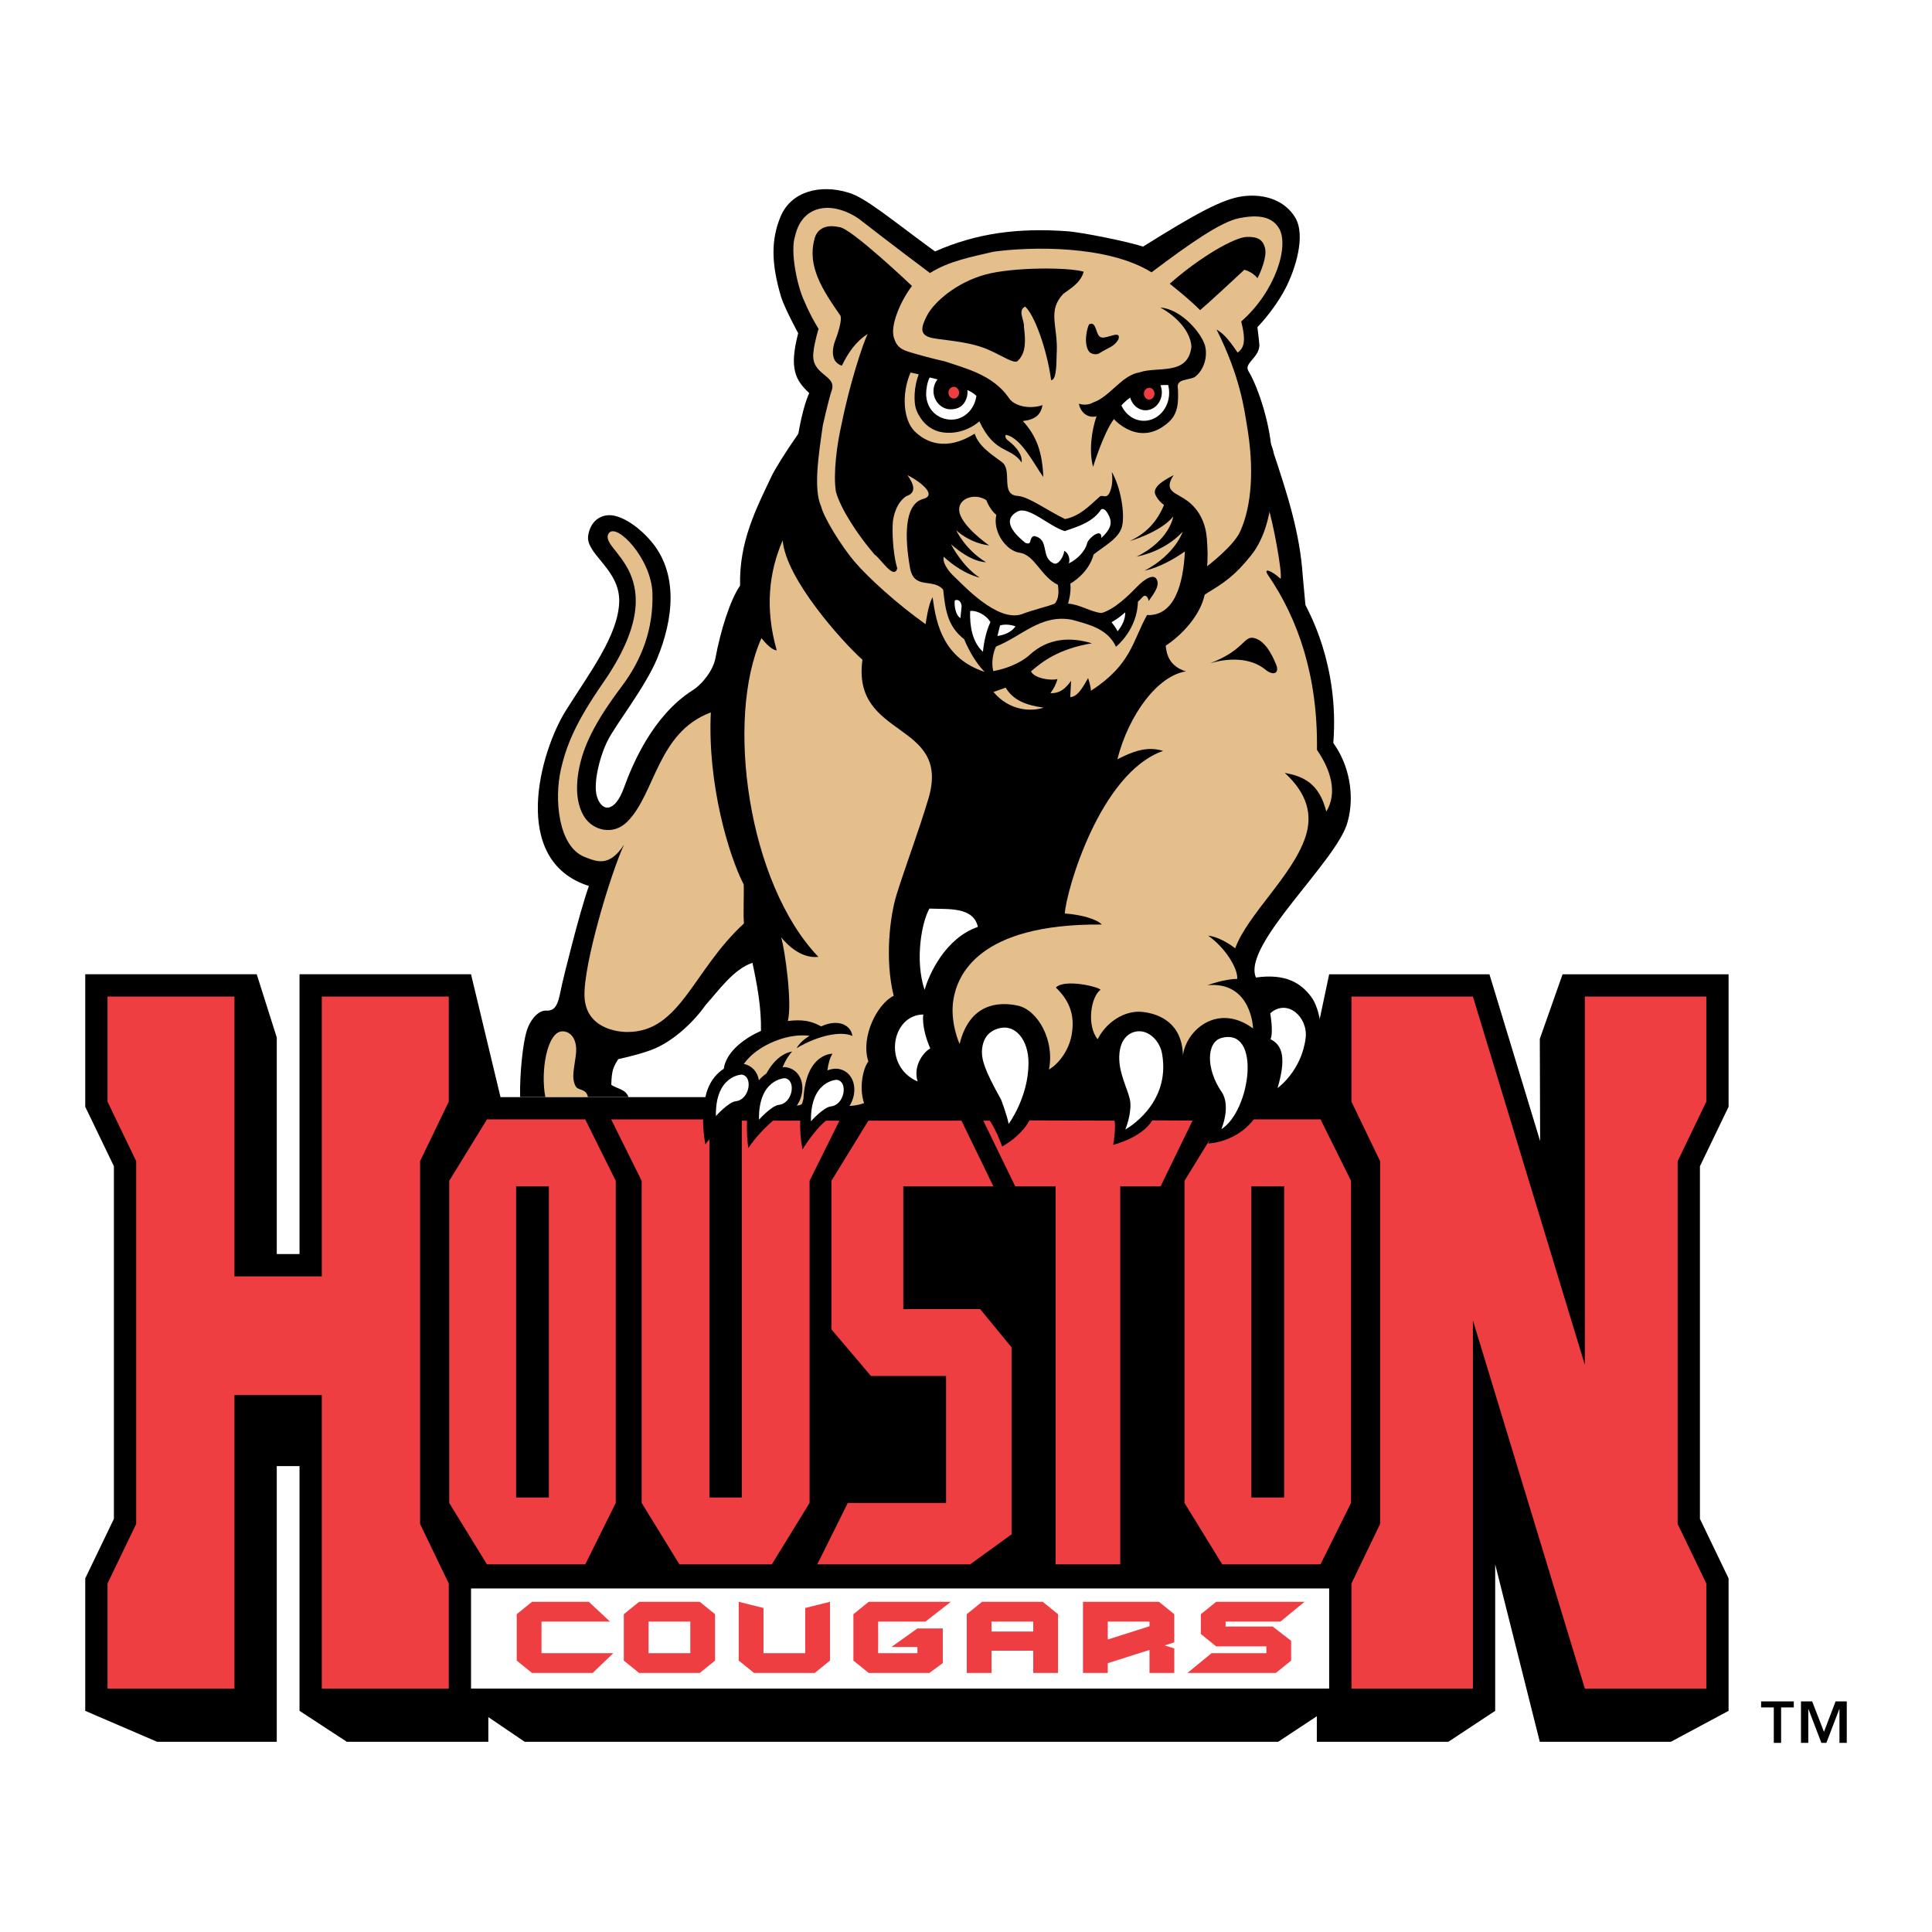
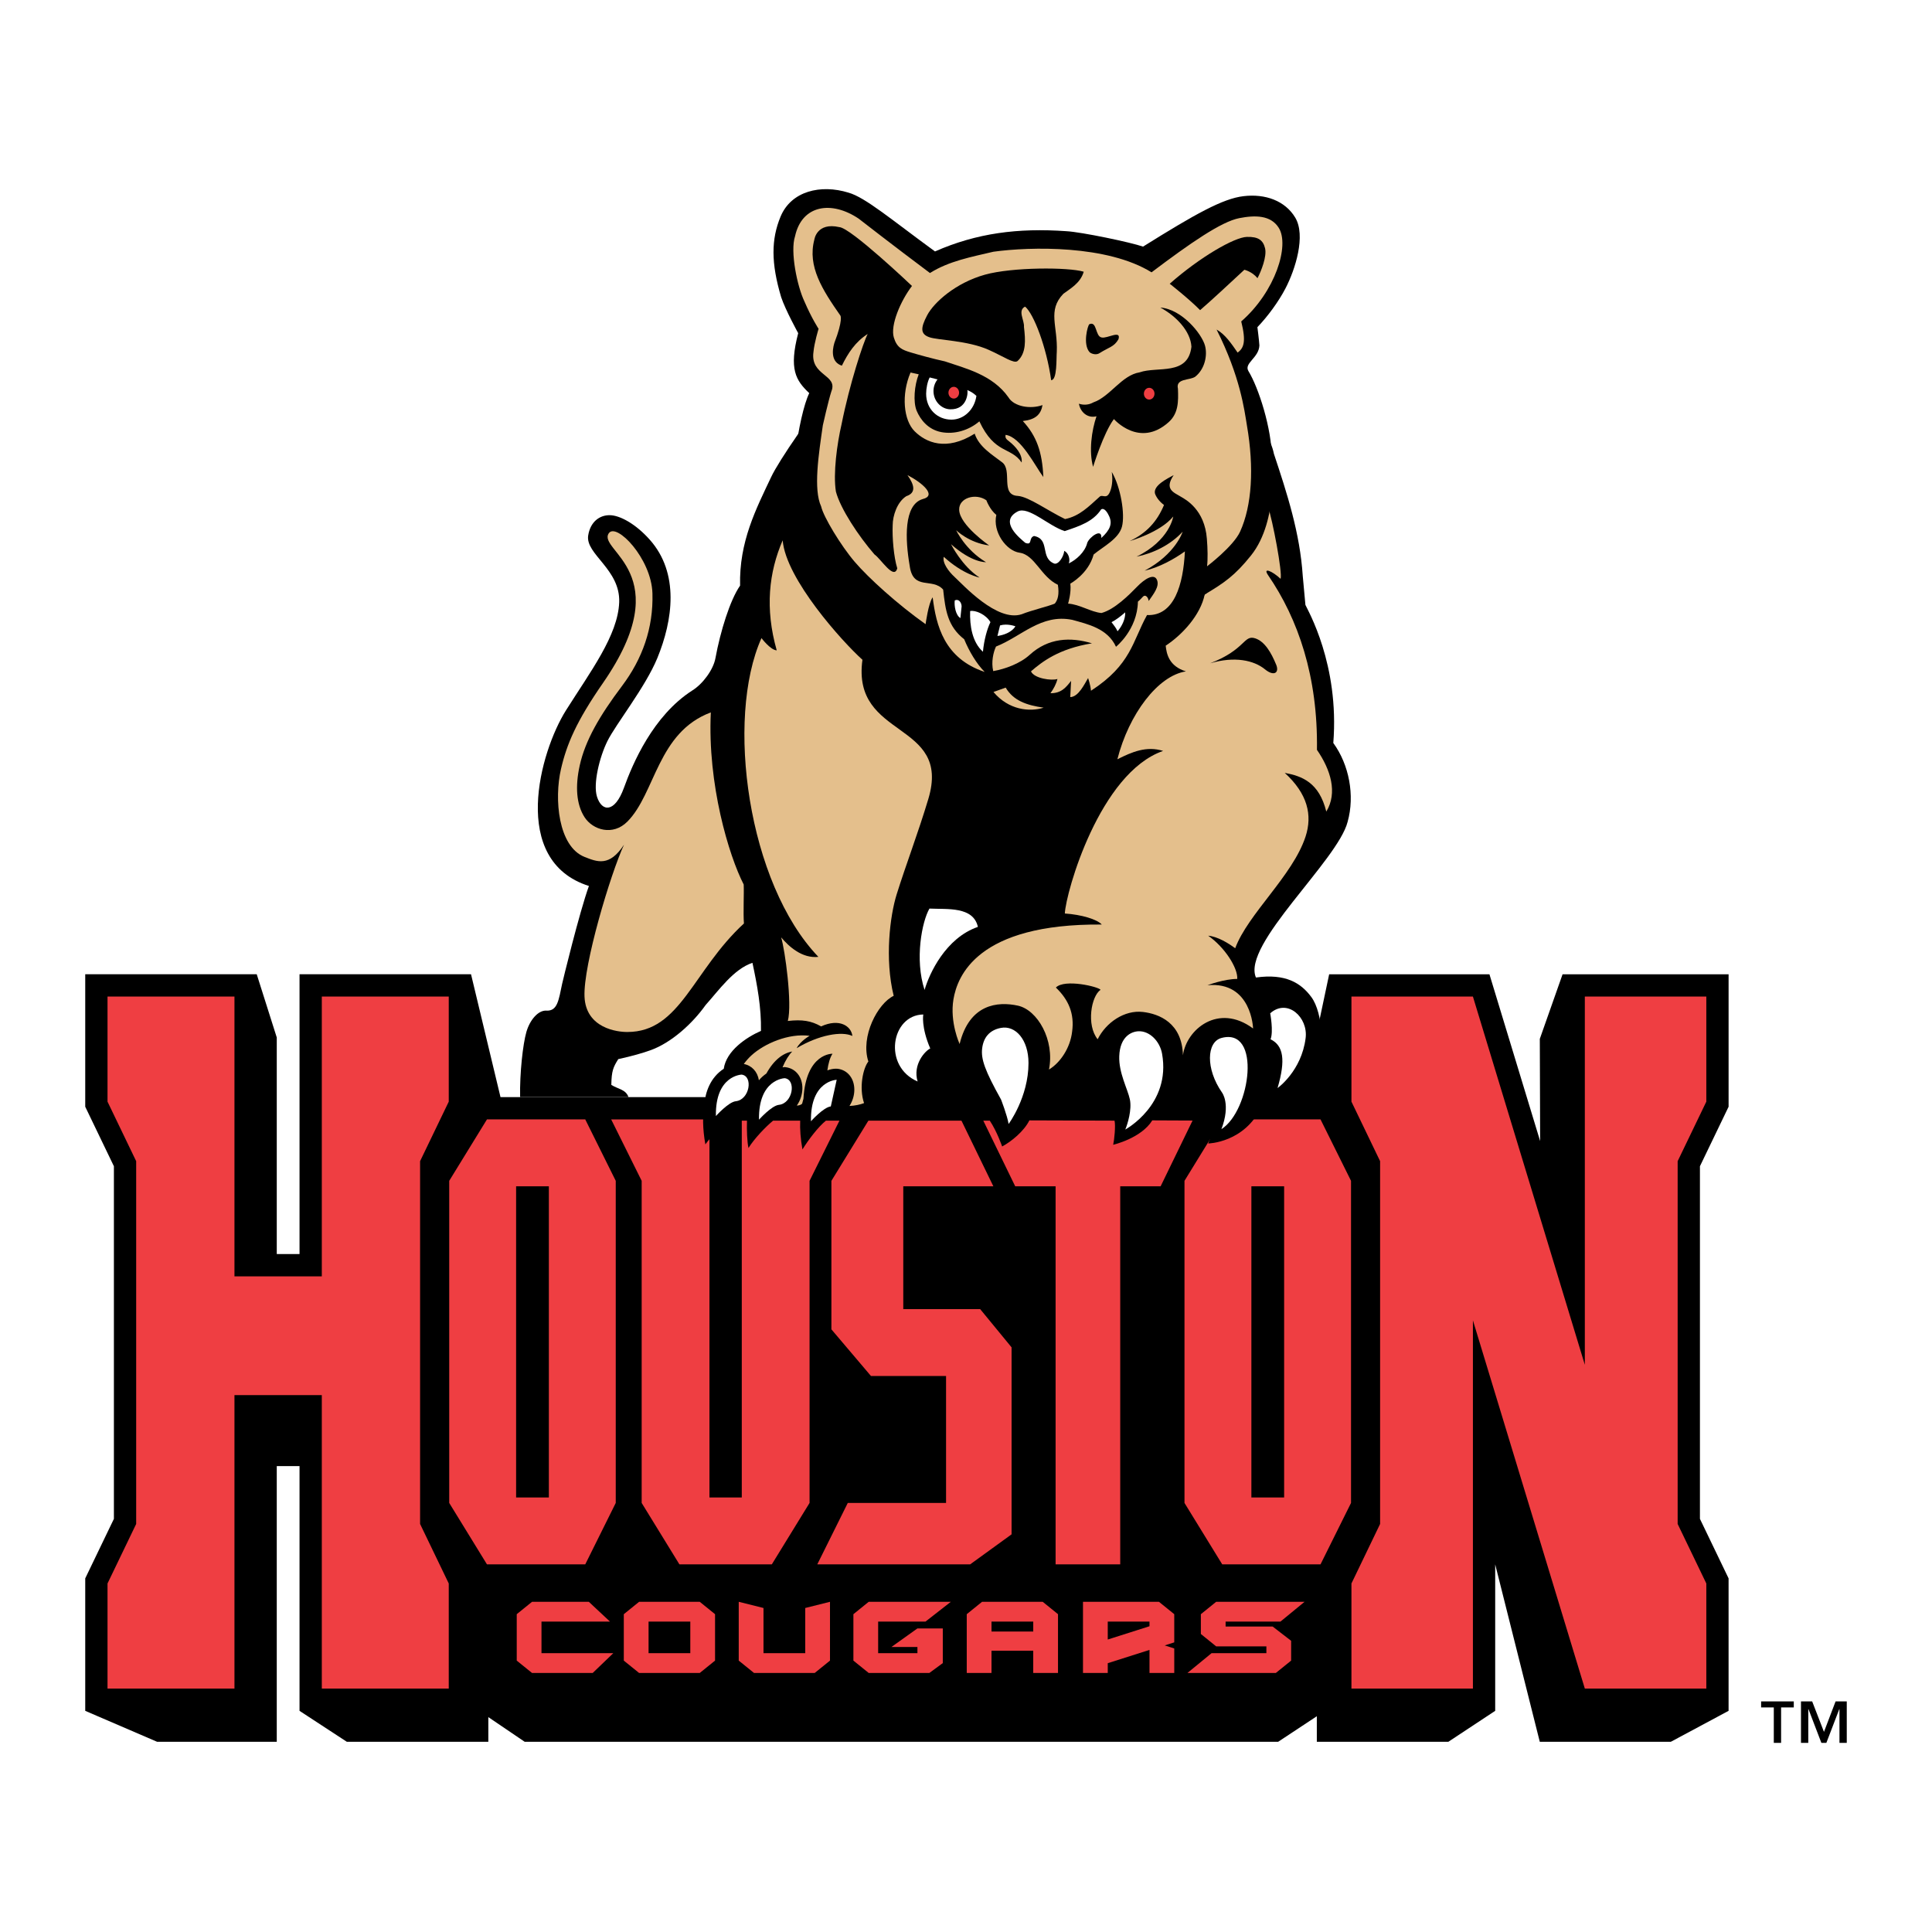
<svg xmlns="http://www.w3.org/2000/svg" version="1.0" id="Layer_1" x="0px" y="0px" width="192.756px" height="192.756px" viewBox="0 0 192.756 192.756" enable-background="new 0 0 192.756 192.756" xml:space="preserve">
  <g>
    <polygon fill-rule="evenodd" clip-rule="evenodd" fill="#FFFFFF" points="0,0 192.756,0 192.756,192.756 0,192.756 0,0  " />
    <path fill-rule="evenodd" clip-rule="evenodd" d="M172.462,110.419V97.204h-16.564l-2.271,6.443l0.033,10.2l-5.059-16.644h-15.99   l-2.593,12.256H49.935l-2.94-12.256h-2.223H29.884v27.916h-2.271v-21.608l-1.999-6.308H8.504v13.215c0,0,2.484,5.16,2.86,5.938   c0,0.974,0,34.209,0,35.181c-0.376,0.779-2.86,5.938-2.86,5.938v13.216l7.172,3.088h11.937c0,0,0-23.712,0-27.508   c1.622,0,0.648,0,2.271,0c0,3.796,0,24.42,0,24.42l4.721,3.088h14.116v-2.462l3.629,2.462h75.171l3.859-2.55v2.55h13.121   l4.675-3.088c0,0,0-4.101,0-14.615l4.449,17.703h13.073l5.763-3.088v-13.216c0,0-2.483-5.159-2.858-5.938   c0-0.972,0-34.208,0-35.181C169.979,115.579,172.462,110.419,172.462,110.419L172.462,110.419z" />
    <polygon fill-rule="evenodd" clip-rule="evenodd" fill="#EF3E42" points="44.772,109.912 44.772,99.427 32.107,99.427    32.107,127.343 23.392,127.343 23.392,99.427 10.727,99.427 10.727,109.912 13.586,115.85 13.586,152.046 10.727,157.984    10.727,168.47 23.392,168.47 23.392,139.19 32.107,139.19 32.107,168.47 44.772,168.47 44.772,157.984 41.912,152.046    41.912,115.85 44.772,109.912  " />
    <polygon fill-rule="evenodd" clip-rule="evenodd" fill="#EF3E42" points="170.24,109.912 170.24,99.427 158.119,99.427    158.119,136.166 146.953,99.427 134.834,99.427 134.834,109.912 137.693,115.85 137.693,152.046 134.834,157.984 134.834,168.47    146.953,168.47 146.953,131.73 158.119,168.47 170.24,168.47 170.24,157.984 167.38,152.046 167.38,115.85 170.24,109.912  " />
    <path fill-rule="evenodd" clip-rule="evenodd" fill="#EF3E42" d="M61.433,149.949l-3.043,6.128h-9.805l-3.766-6.128v-32.138   l3.766-6.129h9.805l3.043,6.129V149.949L61.433,149.949L61.433,149.949z M54.76,118.356h-3.268v31.048h3.268V118.356L54.76,118.356   z" />
    <path fill-rule="evenodd" clip-rule="evenodd" fill="#EF3E42" d="M134.792,149.949l-3.044,6.128h-9.805l-3.766-6.128v-32.138   l3.766-6.129h9.805l3.044,6.129V149.949L134.792,149.949L134.792,149.949z M128.118,118.356h-3.268v31.048h3.268V118.356   L128.118,118.356z" />
    <polygon fill-rule="evenodd" clip-rule="evenodd" fill="#EF3E42" points="82.949,132.63 86.898,137.285 94.388,137.285    94.388,149.949 84.583,149.949 81.54,156.077 96.792,156.077 100.925,153.081 100.925,134.425 97.792,130.611 90.12,130.611    90.12,118.356 99.107,118.356 95.867,111.688 86.715,111.683 82.949,117.812 82.949,132.63  " />
    <polygon fill-rule="evenodd" clip-rule="evenodd" fill="#EF3E42" points="119.036,111.688 98.046,111.688 101.287,118.356    105.317,118.356 105.317,156.077 111.765,156.077 111.765,118.356 115.796,118.356 119.036,111.688  " />
    <polygon fill-rule="evenodd" clip-rule="evenodd" fill="#EF3E42" points="67.786,156.077 64.02,149.949 64.02,117.812    60.977,111.683 70.782,111.683 70.782,149.404 74.008,149.404 74.008,111.683 83.813,111.683 80.77,117.812 80.77,149.949    77.004,156.077 67.786,156.077  " />
-     <polygon fill-rule="evenodd" clip-rule="evenodd" fill="#FFFFFF" points="132.61,158.481 46.995,158.481 46.995,168.47    132.61,168.47 132.61,158.481  " />
    <path fill-rule="evenodd" clip-rule="evenodd" fill="#EF3E42" d="M71.341,165.679l-1.527,1.234h-6.051l-1.526-1.234v-4.631   l1.526-1.235h6.051l1.527,1.235V165.679L71.341,165.679L71.341,165.679z M68.872,161.788h-4.165v3.149h4.165V161.788   L68.872,161.788z" />
    <polygon fill-rule="evenodd" clip-rule="evenodd" fill="#EF3E42" points="82.808,159.812 82.808,165.679 81.282,166.913    75.231,166.913 73.704,165.679 73.704,159.812 76.174,160.43 76.174,164.938 80.338,164.938 80.338,160.43 82.808,159.812  " />
    <polygon fill-rule="evenodd" clip-rule="evenodd" fill="#EF3E42" points="61.188,164.938 59.133,166.913 53.082,166.913    51.555,165.679 51.555,161.048 53.082,159.812 58.746,159.812 60.861,161.788 54.024,161.788 54.024,164.938 61.188,164.938  " />
    <polygon fill-rule="evenodd" clip-rule="evenodd" fill="#EF3E42" points="122.279,162.282 122.279,161.788 127.749,161.788    130.156,159.812 121.337,159.812 119.81,161.048 119.81,163.023 121.337,164.259 126.347,164.259 126.347,164.938 120.877,164.938    118.469,166.913 127.289,166.913 128.816,165.679 128.816,163.702 126.974,162.282 122.279,162.282  " />
    <path fill-rule="evenodd" clip-rule="evenodd" fill="#EF3E42" d="M104.031,159.812H97.98l-1.527,1.235v5.865h2.469v-2.223h4.164   v2.223h2.471v-5.865L104.031,159.812L104.031,159.812L104.031,159.812z M98.923,162.776v-0.988h4.164v0.988H98.923L98.923,162.776z   " />
    <polygon fill-rule="evenodd" clip-rule="evenodd" fill="#EF3E42" points="88.938,164.32 91.532,164.32 91.532,164.938    87.613,164.938 87.613,161.788 92.334,161.788 94.865,159.812 86.671,159.812 85.144,161.048 85.144,165.679 86.671,166.913    92.721,166.913 94.063,165.926 94.063,162.468 91.532,162.468 88.938,164.32  " />
    <path fill-rule="evenodd" clip-rule="evenodd" fill="#EF3E42" d="M116.201,164.163l0.954-0.304v-2.812l-1.527-1.235h-6.05h-1.528   v7.101h2.471v-0.976l4.164-1.325v2.301h2.471v-2.446L116.201,164.163L116.201,164.163L116.201,164.163z M114.685,162.251   l-4.164,1.325v-1.788h4.164V162.251L114.685,162.251z" />
    <path fill-rule="evenodd" clip-rule="evenodd" d="M133.024,74.127c0.621-7.846-2.557-13.257-2.782-13.774l-0.266-2.89   c-0.278-4.294-1.578-8.277-2.879-12.188c-0.278-1.438-1.252-2.649-1.784-4.05c-1.526-1.128-9.798-14.946-13.51-11.75   c-1.331-0.428-2.735-0.668-4.063-1.022c-4.978-0.601-10.562,0.026-15.066,1.826c-2.891-1.629-14.2,14.07-15.726,17.294   c-1.524,3.223-3.213,6.471-3.11,10.855c-1.006,1.443-1.969,4.576-2.456,7.224c-0.199,1.141-1.257,2.589-2.32,3.241   c-3.912,2.517-5.939,7.286-6.814,9.712c-0.907,2.501-2.197,2.421-2.685,0.887c-0.408-1.283,0.251-3.961,1.038-5.551   c0.85-1.713,3.777-5.364,4.979-8.279c1.547-3.767,2.233-8.474-0.763-11.827c-1.389-1.559-2.974-2.436-4.008-2.436   c-0.966,0-1.904,0.632-2.125,2.024c-0.295,1.873,3.219,3.371,3.093,6.673c-0.129,3.3-2.873,6.908-5.307,10.771   c-2.595,4.117-5.65,15.007,2.287,17.527c-0.962,2.663-2.623,9.519-2.672,9.759c-0.349,1.656-0.467,2.738-1.576,2.676   c-0.811-0.046-1.644,0.925-1.991,2.13c-0.348,1.204-0.672,4.099-0.626,6.498h10.813c-0.278-0.779-1.019-0.779-1.713-1.219   c0.024-1.39,0.185-1.76,0.694-2.569c1.39-0.302,2.501-0.626,3.247-0.898c2.068-0.753,4.165-2.659,5.461-4.492   c1.342-1.498,2.812-3.601,4.679-4.217c0.472,2.215,0.893,4.455,0.85,6.789c-1.478,0.652-3.458,1.986-3.713,3.78   c-1.339,0.868-1.843,2.335-1.936,3.578c-0.181,1.079-0.181,2.384,0.1,3.966c0.604-0.814,1.488-1.723,2.181-2.368h1.972   c-0.032,0.946,0.017,2.134,0.149,2.73c0.583-0.936,1.684-2.09,2.457-2.73h2.703c-0.035,0.844,0.031,1.796,0.225,2.872   c0.601-0.97,1.589-2.274,2.344-2.872h16.345c0.725,1.083,1.234,2.578,1.234,2.578c0.907-0.486,2.178-1.512,2.717-2.605l8.495,0.027   c0.123,0.502-0.023,1.931-0.134,2.407c0,0,2.799-0.643,3.903-2.435l6.064,0.027c-0.048,0.681-0.095,1.291-0.488,2.28   c0,0,3.659-0.068,5.331-3.706c0.242,0.354,4.378,1.261,5.389-2.02c1.013-3.276,0.743-7.308-0.429-8.886   c-1.03-1.394-2.553-2.363-5.526-1.948c-1.426-3.268,8.165-11.667,9.147-15.533C135.19,79.357,134.6,76.291,133.024,74.127   L133.024,74.127z" />
    <path fill-rule="evenodd" clip-rule="evenodd" fill="#E4BF8C" d="M60.15,68.155c7.625-10.999-0.587-13.215,0.588-14.949   c0.752-1.112,4.254,2.513,4.356,5.989c0.102,3.476-1.009,6.552-3.042,9.253c-2.227,2.96-3.664,5.426-4.215,7.932   c-0.456,2.067-0.341,3.87,0.482,5.15c0.823,1.278,2.827,1.902,4.277,0.44c2.802-2.82,2.993-8.905,8.323-10.892   c-0.344,7.175,1.799,14.287,3.28,17.171c0.041,0.938-0.06,2.862,0.024,3.886c-5.109,4.697-6.339,10.827-11.625,10.827   c-0.993,0.011-4.146-0.363-4.281-3.523c-0.136-3.16,2.6-12.267,3.94-15.163c-1.452,2.228-2.67,1.721-3.938,1.219   c-2.628-1.043-3.042-5.775-2.35-8.766C56.533,74.278,57.488,71.996,60.15,68.155L60.15,68.155z" />
    <path fill-rule="evenodd" clip-rule="evenodd" fill="#FFFFFF" d="M92.116,101.215c0,0-0.236,1.22,0.695,3.393   c-0.506,0.231-1.77,1.591-1.261,3.292C88.044,106.386,88.915,101.265,92.116,101.215L92.116,101.215z" />
    <path fill-rule="evenodd" clip-rule="evenodd" fill="#FFFFFF" d="M92.732,90.649c1.805,0.088,4.367-0.229,4.833,1.827   c-3.226,1.11-4.854,4.671-5.321,6.289C91.243,95.712,91.986,91.932,92.732,90.649L92.732,90.649z" />
    <path fill-rule="evenodd" clip-rule="evenodd" fill="#E4BF8C" d="M106.239,91.14c0.1-2.135,3.478-14.029,9.805-16.221   c-1.66-0.522-3.11,0.104-4.563,0.834c1.139-4.488,4.044-8.349,6.842-8.768c-1.699-0.521-1.937-1.753-2.021-2.566   c1.659-1.087,3.476-3.067,3.89-5.104c0.872-0.555,1.898-2.205,2.625-2.696c1.456-1.427,2.026-1.483,2.628-3.271   c0.416-0.626,0.807-2.245,1.057-2.804c0.467,1.344,1.465,6.605,1.261,7.205c-0.83-0.783-1.808-1.185-1.245-0.363   c3.005,4.382,4.979,10.12,4.874,17.427c1.377,1.994,2.074,4.28,0.933,6.159c-0.726-2.924-2.429-3.54-4.148-3.862   c2.282,2.087,2.783,4.21,2.075,6.366c-1.28,3.895-5.752,7.713-7.017,11.133c-0.656-0.497-1.77-1.176-2.696-1.253   c1.618,1.12,2.972,3.2,2.901,4.312c-1.312,0-2.97,0.628-2.97,0.628c4.414-0.407,4.549,4.317,4.549,4.317   c-3.477-2.579-6.658,0.111-6.998,2.674c-0.085-3.243-2.377-4.132-3.988-4.322c-1.851-0.22-3.691,1.056-4.521,2.722   c-1.144-1.409-0.647-4.299,0.288-4.932c-0.152-0.297-3.585-1.126-4.456-0.226c1.271,1.219,1.865,2.607,1.622,4.389   c-0.189,1.666-1.209,3.128-2.311,3.791c0.589-2.952-1.148-5.948-3.098-6.374c-2.016-0.44-4.84-0.174-5.817,3.828   c0,0-0.999-2.164-0.615-4.46c0.387-2.294,2.356-7.565,14.8-7.462C109.46,91.721,107.901,91.252,106.239,91.14L106.239,91.14z" />
    <path fill-rule="evenodd" clip-rule="evenodd" d="M107.514,36.418c0.841-0.341,0.636,0.919,1.337,1.022   c0.59,0.141,1.794-0.692,1.809,0.458c-0.47,0.748-1.577,0.427-2.042,1.358c-0.109,0.265-0.551,0.268-0.81,0.087   C107.024,38.576,107.596,37.309,107.514,36.418L107.514,36.418z" />
    <path fill-rule="evenodd" clip-rule="evenodd" d="M125.234,63.688c0.95,0.311,1.594,1.419,2.092,2.632   c0.331,0.804-0.219,1.196-1.12,0.458c-1.106-0.904-3.026-1.323-5.467-0.602C124.3,64.798,124.061,63.306,125.234,63.688   L125.234,63.688z" />
    <path fill-rule="evenodd" clip-rule="evenodd" fill="#FFFFFF" d="M126.729,101.095c0,0,0.344,1.843,0.032,2.593   c1.283,0.623,1.53,2.046,0.7,4.869c0,0,2.394-1.688,2.803-4.997C130.519,101.509,128.458,99.574,126.729,101.095L126.729,101.095z" />
    <path fill-rule="evenodd" clip-rule="evenodd" d="M79.439,51.221c-0.906-2.051,0.226-9.802,1.3-11.998   c-1.357-1.282-2.037-2.394-1.103-5.983c0,0-1.274-2.311-1.699-3.592c-1.02-3.419-0.997-5.767-0.063-8.03   c1.061-2.563,4.014-3.254,6.775-2.399c1.685,0.471,4.304,2.707,8.635,5.867c4.157-1.828,8.269-2.362,13.112-2.02   c1.527,0.085,6.414,1.107,7.645,1.539c5.217-3.258,7.955-4.79,10.022-5.033c2.189-0.261,4.153,0.463,5.159,2.131   c1.082,1.795,0.021,5.17-0.978,7.086c-0.675,1.297-1.762,2.783-2.793,3.852c0,0,0.165,1.269,0.2,1.824   c-0.055,1.244-1.56,1.766-1.098,2.551c1.019,1.667,2.337,5.746,2.337,8.691c0,0,0.742,6.189-2.071,9.706   c-1.632,2.041-2.71,2.755-4.629,3.903c-1.708,3.478-4.624,4.218-4.624,4.218c-1.354,2.167-0.682,2.39-4.16,5.785   c-3.491,3.408-7.73,3.855-11.014,2.991c-4.527-1.189-8.268-7.179-8.268-7.179c-0.906-1.372-7.249-6.613-7.249-6.613   C80.345,54.528,79.439,51.221,79.439,51.221L79.439,51.221z" />
    <path fill-rule="evenodd" clip-rule="evenodd" fill="#E4BF8C" d="M85.667,21.812c0,0,3.514,2.736,7.115,5.428   c1.889-1.194,4.126-1.604,6.33-2.125c3.715-0.511,11.36-0.683,15.778,2.055c3.847-2.903,6.954-5.059,8.758-5.407   c1.572-0.306,3.128-0.306,3.928,0.959c1.114,1.762-0.34,6.384-3.738,9.347c0.511,2.052,0.25,2.653-0.358,3.112   c-0.62-0.893-1.244-1.825-2.102-2.301c2.371,4.711,2.772,8.024,3.027,9.562c0.733,4.25,0.501,8.006-0.68,10.602   c-0.681,1.482-3.297,3.456-3.297,3.456c0.083-0.671,0.063-1.76-0.018-2.744c-0.218-2.906-2.102-3.911-2.576-4.188   c-0.736-0.449-1.698-0.741-0.736-2.165c-0.621,0.34-2.037,1.024-1.869,1.822c0.086,0.284,0.365,0.757,0.904,1.158   c-0.698,1.678-1.773,2.827-3.429,3.604c0,0,3.048-0.86,4.351-2.452c0,0-0.343,2.383-3.665,4.006   c1.645-0.331,3.376-1.156,4.602-2.491c0,0-0.671,2.214-3.793,3.889c1.46-0.322,2.971-1.174,4.019-1.925   c-0.163,3.312-1.061,6.466-3.78,6.352c-1.46,2.631-1.569,4.945-5.591,7.551c-0.043-0.569-0.286-1.267-0.286-1.267   c-0.368,0.609-0.966,1.888-1.781,1.9l0.083-1.618c-0.511,0.657-0.977,1.242-2.059,1.232c0.318-0.447,0.571-0.904,0.698-1.421   c-0.577,0.196-2.334-0.05-2.64-0.762c1.128-0.971,2.769-2.254,6.084-2.796c-2.132-0.646-4.352-0.549-6.206,1.142   c-0.956,0.875-2.461,1.424-3.646,1.629c-0.215-0.898,0.011-1.884,0.277-2.45c2.501-0.976,4.511-3.295,7.609-2.664   c1.536,0.431,3.526,0.852,4.363,2.686c0,0,2.127-1.685,2.188-4.505c0.227-0.184,0.336-0.322,0.498-0.489   c0.23-0.256,0.532,0.03,0.576,0.43c0.435-0.645,1.12-1.443,0.822-2.118c-0.292-0.671-1.235-0.081-1.994,0.705   c-0.766,0.787-2.217,2.252-3.538,2.61c-1.056-0.097-2.18-0.869-3.332-0.937c0,0,0.339-1.083,0.226-1.996   c0,0,1.807-0.975,2.324-2.906c0.975-0.802,2.518-1.565,2.83-2.792c0.314-1.225-0.119-3.918-1.021-5.448   c0.142,0.907-0.015,1.665-0.224,2.081c-0.331,0.67-0.717,0.128-0.986,0.396c-1.109,0.995-2.004,1.932-3.447,2.229   c-1.7-0.812-3.61-2.222-4.709-2.31c-1.816-0.082-0.484-2.591-1.601-3.376c-0.962-0.737-2.286-1.525-2.709-2.834   c-2.857,1.796-4.873,0.87-5.99-0.237c-1.115-1.105-1.347-3.678-0.41-5.864l0.816,0.178c-0.432,1.095-0.575,2.757-0.2,3.652   c0.381,0.894,1.145,1.862,2.447,2.114c1.308,0.249,2.739-0.163,3.804-1.073c1.553,3.315,3.136,2.508,4.219,4.107   c0.108-0.817-0.644-1.628-1.22-2.085c-0.294-0.232-0.448-0.333-0.381-0.673c1.528,0.203,2.934,3.087,3.765,4.21   c-0.109-2.508-0.677-4.103-2.049-5.59c1.273-0.142,1.798-0.651,1.968-1.591c-1.191,0.427-2.845,0.163-3.399-0.77   c-1.591-2.272-4.356-2.907-6.343-3.59c-1.159-0.249-2.776-0.699-3.409-0.893c-0.852-0.257-1.37-0.465-1.681-1.474   c-0.38-1.227,0.673-3.674,1.807-5.157c0,0-6.117-5.815-7.25-5.871c-2.265-0.513-2.493,1.253-2.493,1.253   c-0.703,2.666,0.809,5.01,2.605,7.582c0,0,0.282,0.412-0.608,2.723c-0.254,0.854-0.272,1.939,0.751,2.265   c0.604-1.229,1.33-2.367,2.577-3.163c-0.443,0.834-1.814,5.017-2.606,9.003c-0.452,1.939-0.857,4.925-0.566,6.726   c0.453,1.711,2.264,4.446,3.851,6.271c0.644,0.44,1.944,2.589,2.271,1.38c-0.353-1.122-0.511-3.083-0.458-4.288   c0-0.968,0.453-2.336,1.361-2.908c1.018-0.34,0.792-1.139,0.112-2.106c1.529,0.795,2.943,2.05,1.529,2.392   c-1.924,0.569-1.754,4.047-1.304,6.669c0.341,2.508,2.267,1.14,3.339,2.368c0.228,2.104,0.454,3.662,2.099,4.953   c0.482,1.182,1.245,2.469,2.045,3.26c-4.049-1.347-4.845-4.652-5.191-7.445c-0.424,0.569-0.706,2.679-0.706,2.679   c-2.786-1.972-5.688-4.6-7.07-6.218c-1.381-1.614-3.124-4.498-3.349-5.524c-0.792-1.709-0.256-5.158,0.169-8.107   c0,0,0.554-2.463,0.85-3.376c0.684-1.693-2.125-1.54-1.786-3.934c0.086-0.94,0.51-2.309,0.51-2.309s-0.679-1.026-1.415-2.736   c-0.73-1.531-1.435-5.002-0.934-6.498C80.006,20.442,82.951,19.988,85.667,21.812L85.667,21.812z" />
    <path fill-rule="evenodd" clip-rule="evenodd" d="M98.271,27.404c2.729-0.762,8.336-0.755,9.852-0.295   c-0.322,1.158-1.428,1.74-2.033,2.203c-1.611,1.676-0.544,3.216-0.654,5.78c-0.056,0.658,0.054,2.837-0.562,2.837   c-0.458-3.294-1.744-6.635-2.601-7.338c-0.777,0.387-0.053,1.355-0.111,2.034c0.157,1.327,0.234,2.592-0.64,3.396   c-0.376,0.284-1.347-0.432-2.898-1.125c-2.107-0.939-5.055-0.947-5.911-1.254c-0.881-0.312-0.887-0.904-0.209-2.19   C93.184,30.165,95.355,28.215,98.271,27.404L98.271,27.404z" />
    <path fill-rule="evenodd" clip-rule="evenodd" fill="#E4BF8C" d="M94.161,55.553c1.95,1.781,3.572,2.07,3.572,2.07   c-1.76-1.132-2.85-3.328-2.85-3.328c2.119,1.887,3.488,1.792,3.488,1.792c-2.08-1.241-2.971-3.183-2.971-3.183   s1.274,1.26,3.292,1.515c-0.004,0-2.952-2.026-2.996-3.557c-0.04-1.201,1.658-1.696,2.714-0.95c0,0,0.34,0.939,0.994,1.46   c-0.386,1.7,0.993,3.586,2.32,3.772c1.527,0.215,2.121,2.394,3.821,3.202c0.149,0.941-0.004,1.509-0.306,1.87   c-0.542,0.253-2.369,0.681-3.304,1.067c-2.464,0.811-5.865-2.958-6.702-3.725C94.655,57.029,94,56.159,94.161,55.553L94.161,55.553   z" />
    <path fill-rule="evenodd" clip-rule="evenodd" fill="#FFFFFF" d="M95.255,59.907c0.404-0.196,0.68,0.216,0.686,0.594l-0.123,1.167   C95.337,61.372,95.191,60.435,95.255,59.907L95.255,59.907z" />
    <path fill-rule="evenodd" clip-rule="evenodd" fill="#E4BF8C" d="M100.337,68.604c0.772,1.304,2.089,1.757,3.787,2   c-1.408,0.454-3.505,0.226-5.005-1.566L100.337,68.604L100.337,68.604z" />
    <path fill-rule="evenodd" clip-rule="evenodd" fill="#FFFFFF" d="M101.531,51.03c1.079-0.564,3.081,1.446,4.693,1.958   c1.53-0.512,2.836-0.953,3.64-2.168c0.339-0.194,0.649,0.366,0.788,0.665c0.351,0.748,0.118,1.375-0.774,2.188   c0.087-1.027-1.172-0.104-1.4,0.476c-0.216,0.925-1.102,1.711-1.845,2.062c0.155-0.39,0-1.017-0.451-1.256   c-0.06,0.603-0.595,1.414-1.012,1.268c-1.435-0.581-0.369-2.433-2.006-2.747c-0.575,0.197-0.122,0.973-0.872,0.683   C101.834,53.758,99.599,52.041,101.531,51.03L101.531,51.03z" />
    <path fill-rule="evenodd" clip-rule="evenodd" d="M109.079,40.149c1.692-0.588,2.823-2.712,4.62-3   c1.792-0.629,4.83,0.38,5.17-2.558c-0.086-1.543-1.513-3.054-3.104-3.907c2.143,0.157,4.148,2.627,4.461,3.812   c0.259,0.977-0.029,2.339-0.983,3.091c-0.554,0.376-1.969,0.149-1.719,1.198c0.05,1.279,0.05,2.458-0.927,3.333   c-2.922,2.62-5.461-0.307-5.461-0.307c-1.037,1.369-2.078,4.766-2.078,4.766c-0.429-1.533-0.153-3.609,0.339-5.045   c-0.907,0.229-1.611-0.428-1.755-1.253C108.152,40.449,108.675,40.381,109.079,40.149L109.079,40.149z" />
    <path fill-rule="evenodd" clip-rule="evenodd" d="M108.684,32.348c0.776-0.351,0.577,1.215,1.224,1.32   c0.544,0.142,1.981-0.798,1.681,0.179c-0.432,0.76-0.944,0.788-1.885,1.384c-0.306,0.204-0.746,0.102-0.985-0.082   C107.996,34.369,108.524,32.445,108.684,32.348L108.684,32.348z" />
    <path fill-rule="evenodd" clip-rule="evenodd" fill="#FFFFFF" d="M112.26,61.093c0.037,0.625-0.302,1.365-0.761,1.889   c-0.178-0.396-0.402-0.619-0.602-0.908C111.309,61.872,111.833,61.475,112.26,61.093L112.26,61.093z" />
    <path fill-rule="evenodd" clip-rule="evenodd" d="M116.703,28.309c3.033-2.673,6.455-4.641,7.702-4.673   c1.142-0.03,1.615,0.327,1.812,1.139c0.194,0.812-0.392,2.292-0.757,2.977c-0.548-0.668-1.311-0.837-1.311-0.837   c-1.389,1.29-3.398,3.162-4.414,4.028C118.628,29.819,116.703,28.309,116.703,28.309L116.703,28.309z" />
    <path fill-rule="evenodd" clip-rule="evenodd" fill="#EF3E42" d="M95.159,39.765c0.292,0,0.529-0.261,0.529-0.586   c0-0.321-0.237-0.586-0.529-0.586c-0.292,0-0.532,0.265-0.532,0.586C94.627,39.504,94.866,39.765,95.159,39.765L95.159,39.765z" />
    <path fill-rule="evenodd" clip-rule="evenodd" fill="#FFFFFF" d="M94.806,40.837c-0.896-0.019-1.672-0.824-1.672-1.815   c0-0.449,0.155-0.855,0.402-1.169c-0.364-0.098-0.643-0.165-0.78-0.195c-0.224,0.416-0.355,1.103-0.355,1.621   c0,1.542,1.132,2.588,2.526,2.588c1.263,0,2.306-1.03,2.489-2.372c-0.316-0.29-0.572-0.435-0.907-0.578   C96.591,39.122,96.529,40.873,94.806,40.837L94.806,40.837z" />
    <path fill-rule="evenodd" clip-rule="evenodd" fill="#EF3E42" d="M114.657,39.865c-0.293,0-0.53-0.264-0.53-0.587   c0-0.325,0.237-0.587,0.53-0.587c0.292,0,0.528,0.262,0.528,0.587C115.186,39.601,114.949,39.865,114.657,39.865L114.657,39.865z" />
-     <path fill-rule="evenodd" clip-rule="evenodd" fill="#FFFFFF" d="M115.778,38.433c0.085,0.217,0.139,0.452,0.139,0.705   c0,0.991-0.727,1.794-1.623,1.794c-0.726,0-1.334-0.535-1.538-1.264c-0.433,0.309-0.714,0.601-0.873,0.783   c0.414,0.908,1.26,1.531,2.244,1.531c1.393,0,2.521-1.251,2.521-2.795c0-0.269-0.037-0.53-0.104-0.778   C116.263,38.407,116.009,38.416,115.778,38.433L115.778,38.433z" />
    <path fill-rule="evenodd" clip-rule="evenodd" fill="#FFFFFF" d="M99.856,102.555c-1.175,0.227-1.741,0.996-1.867,2.053   c-0.126,1.067,0.279,2.211,1.887,5.096c0,0,0.615,1.586,0.754,2.434c0,0,1.984-2.662,1.984-6.079   C102.614,103.725,101.313,102.273,99.856,102.555L99.856,102.555z" />
    <path fill-rule="evenodd" clip-rule="evenodd" fill="#FFFFFF" d="M113.605,102.889c-0.721,0.021-1.866,0.521-1.937,2.487   c-0.059,1.664,0.834,3.261,1.056,4.297c0.224,1.034-0.231,2.502-0.455,3.02c0,0,4.58-2.461,3.671-7.562   C115.718,103.881,114.699,102.854,113.605,102.889L113.605,102.889z" />
    <path fill-rule="evenodd" clip-rule="evenodd" fill="#FFFFFF" d="M121.86,103.56c-1.478,0.401-1.591,3.074,0.063,5.445   c0,0,0.892,1.154-0.063,3.652C124.788,110.799,125.871,102.47,121.86,103.56L121.86,103.56z" />
    <path fill-rule="evenodd" clip-rule="evenodd" fill="#FFFFFF" d="M73.992,107.214c0,0-2.641,0.072-2.567,4.135   c0,0,1.252-1.399,1.979-1.478C74.8,109.725,75.167,107.359,73.992,107.214L73.992,107.214z" />
    <path fill-rule="evenodd" clip-rule="evenodd" fill="#FFFFFF" d="M78.294,107.571c0,0-2.642,0.074-2.568,4.138   c0,0,1.252-1.398,1.981-1.478C79.102,110.085,79.469,107.723,78.294,107.571L78.294,107.571z" />
-     <path fill-rule="evenodd" clip-rule="evenodd" fill="#FFFFFF" d="M83.477,107.73c0,0-2.643,0.073-2.567,4.136   c0,0,1.251-1.401,1.98-1.478C84.285,110.242,84.651,107.877,83.477,107.73L83.477,107.73z" />
+     <path fill-rule="evenodd" clip-rule="evenodd" fill="#FFFFFF" d="M83.477,107.73c0,0-2.643,0.073-2.567,4.136   c0,0,1.251-1.401,1.98-1.478L83.477,107.73z" />
    <path fill-rule="evenodd" clip-rule="evenodd" fill="#FFFFFF" d="M96.791,60.967c0.51-0.12,1.57,0.329,2.025,1.105   c-0.333,0.672-0.646,1.825-0.748,2.955C96.998,64.062,96.74,62.441,96.791,60.967L96.791,60.967z" />
    <path fill-rule="evenodd" clip-rule="evenodd" fill="#FFFFFF" d="M99.776,62.398c0.743-0.22,1.528,0.088,1.528,0.088   s-0.349,0.747-1.789,0.967L99.776,62.398L99.776,62.398z" />
    <path fill-rule="evenodd" clip-rule="evenodd" fill="#E4BF8C" d="M86.046,65.825c-1.981-1.772-7.646-8.053-7.958-11.916   c-1.377,3.181-1.782,6.79-0.594,10.977c-0.626-0.027-1.521-1.223-1.521-1.223c-3.615,8.057-1.365,24.458,5.678,31.805   c-1.612,0.172-2.925-1.005-3.715-1.948c0.384,1.257,1.122,6.634,0.665,8.344c1.43-0.166,2.351-0.018,3.318,0.541   c1.832-0.836,3.01-0.034,3.123,0.953c-1.055-0.5-3.329-0.115-5.56,1.219c0.4-0.747,1.298-1.232,1.298-1.232   c-2.11-0.279-4.533,0.781-5.812,1.955c-0.282,0.257-0.533,0.545-0.758,0.854c0.799,0.154,1.367,0.766,1.506,1.626   c0.234-0.28,0.488-0.494,0.745-0.674c0.768-1.389,1.696-2.048,2.581-2.195c-0.318,0.309-0.691,0.899-0.97,1.579   c0.047-0.006,0.104-0.019,0.148-0.021l0.085-0.005l0.083,0.011c1.009,0.129,1.677,0.979,1.667,2.117   c-0.005,0.586-0.199,1.208-0.558,1.713c0.209-0.008,0.408-0.061,0.531-0.188c0.04-0.168,0.083-0.336,0.132-0.493   c0.261-4.586,2.9-4.492,2.9-4.492c-0.261,0.392-0.424,1.004-0.513,1.661c0.294-0.109,0.587-0.17,0.857-0.168l0.168,0.007   c1.007,0.127,1.678,0.978,1.665,2.117c-0.004,0.542-0.175,1.113-0.486,1.595c0.564-0.026,1.099-0.145,1.456-0.287   c-0.518-1.53-0.104-3.48,0.43-4.15c-0.811-2.495,0.936-5.802,2.527-6.552c-0.912-3.694-0.366-8.002,0.296-10.121   c0.935-2.99,2.123-6.066,3.158-9.513C94.976,71.874,84.945,73.801,86.046,65.825L86.046,65.825z" />
    <path fill-rule="evenodd" clip-rule="evenodd" d="M181.978,172.79l1.157-3.039h1.117v4.134h-0.729v-3.362h-0.019l-1.288,3.362   h-0.498l-1.286-3.362h-0.02v3.362h-0.729v-4.134h1.118L181.978,172.79L181.978,172.79L181.978,172.79z M178.967,170.352h-1.266   v3.533h-0.729v-3.533h-1.266v-0.601h3.26V170.352L178.967,170.352z" />
-     <path fill-rule="evenodd" clip-rule="evenodd" fill="#E4BF8C" d="M56.099,102.898c0.857-0.02,1.508,0.822,1.371,2.192   c-0.137,1.371-0.513,2.421-0.036,3.287c0.255,0.462,1.053,0.19,1.225,1.082H54.41C53.906,106.872,54.585,102.932,56.099,102.898   L56.099,102.898z" />
  </g>
</svg>